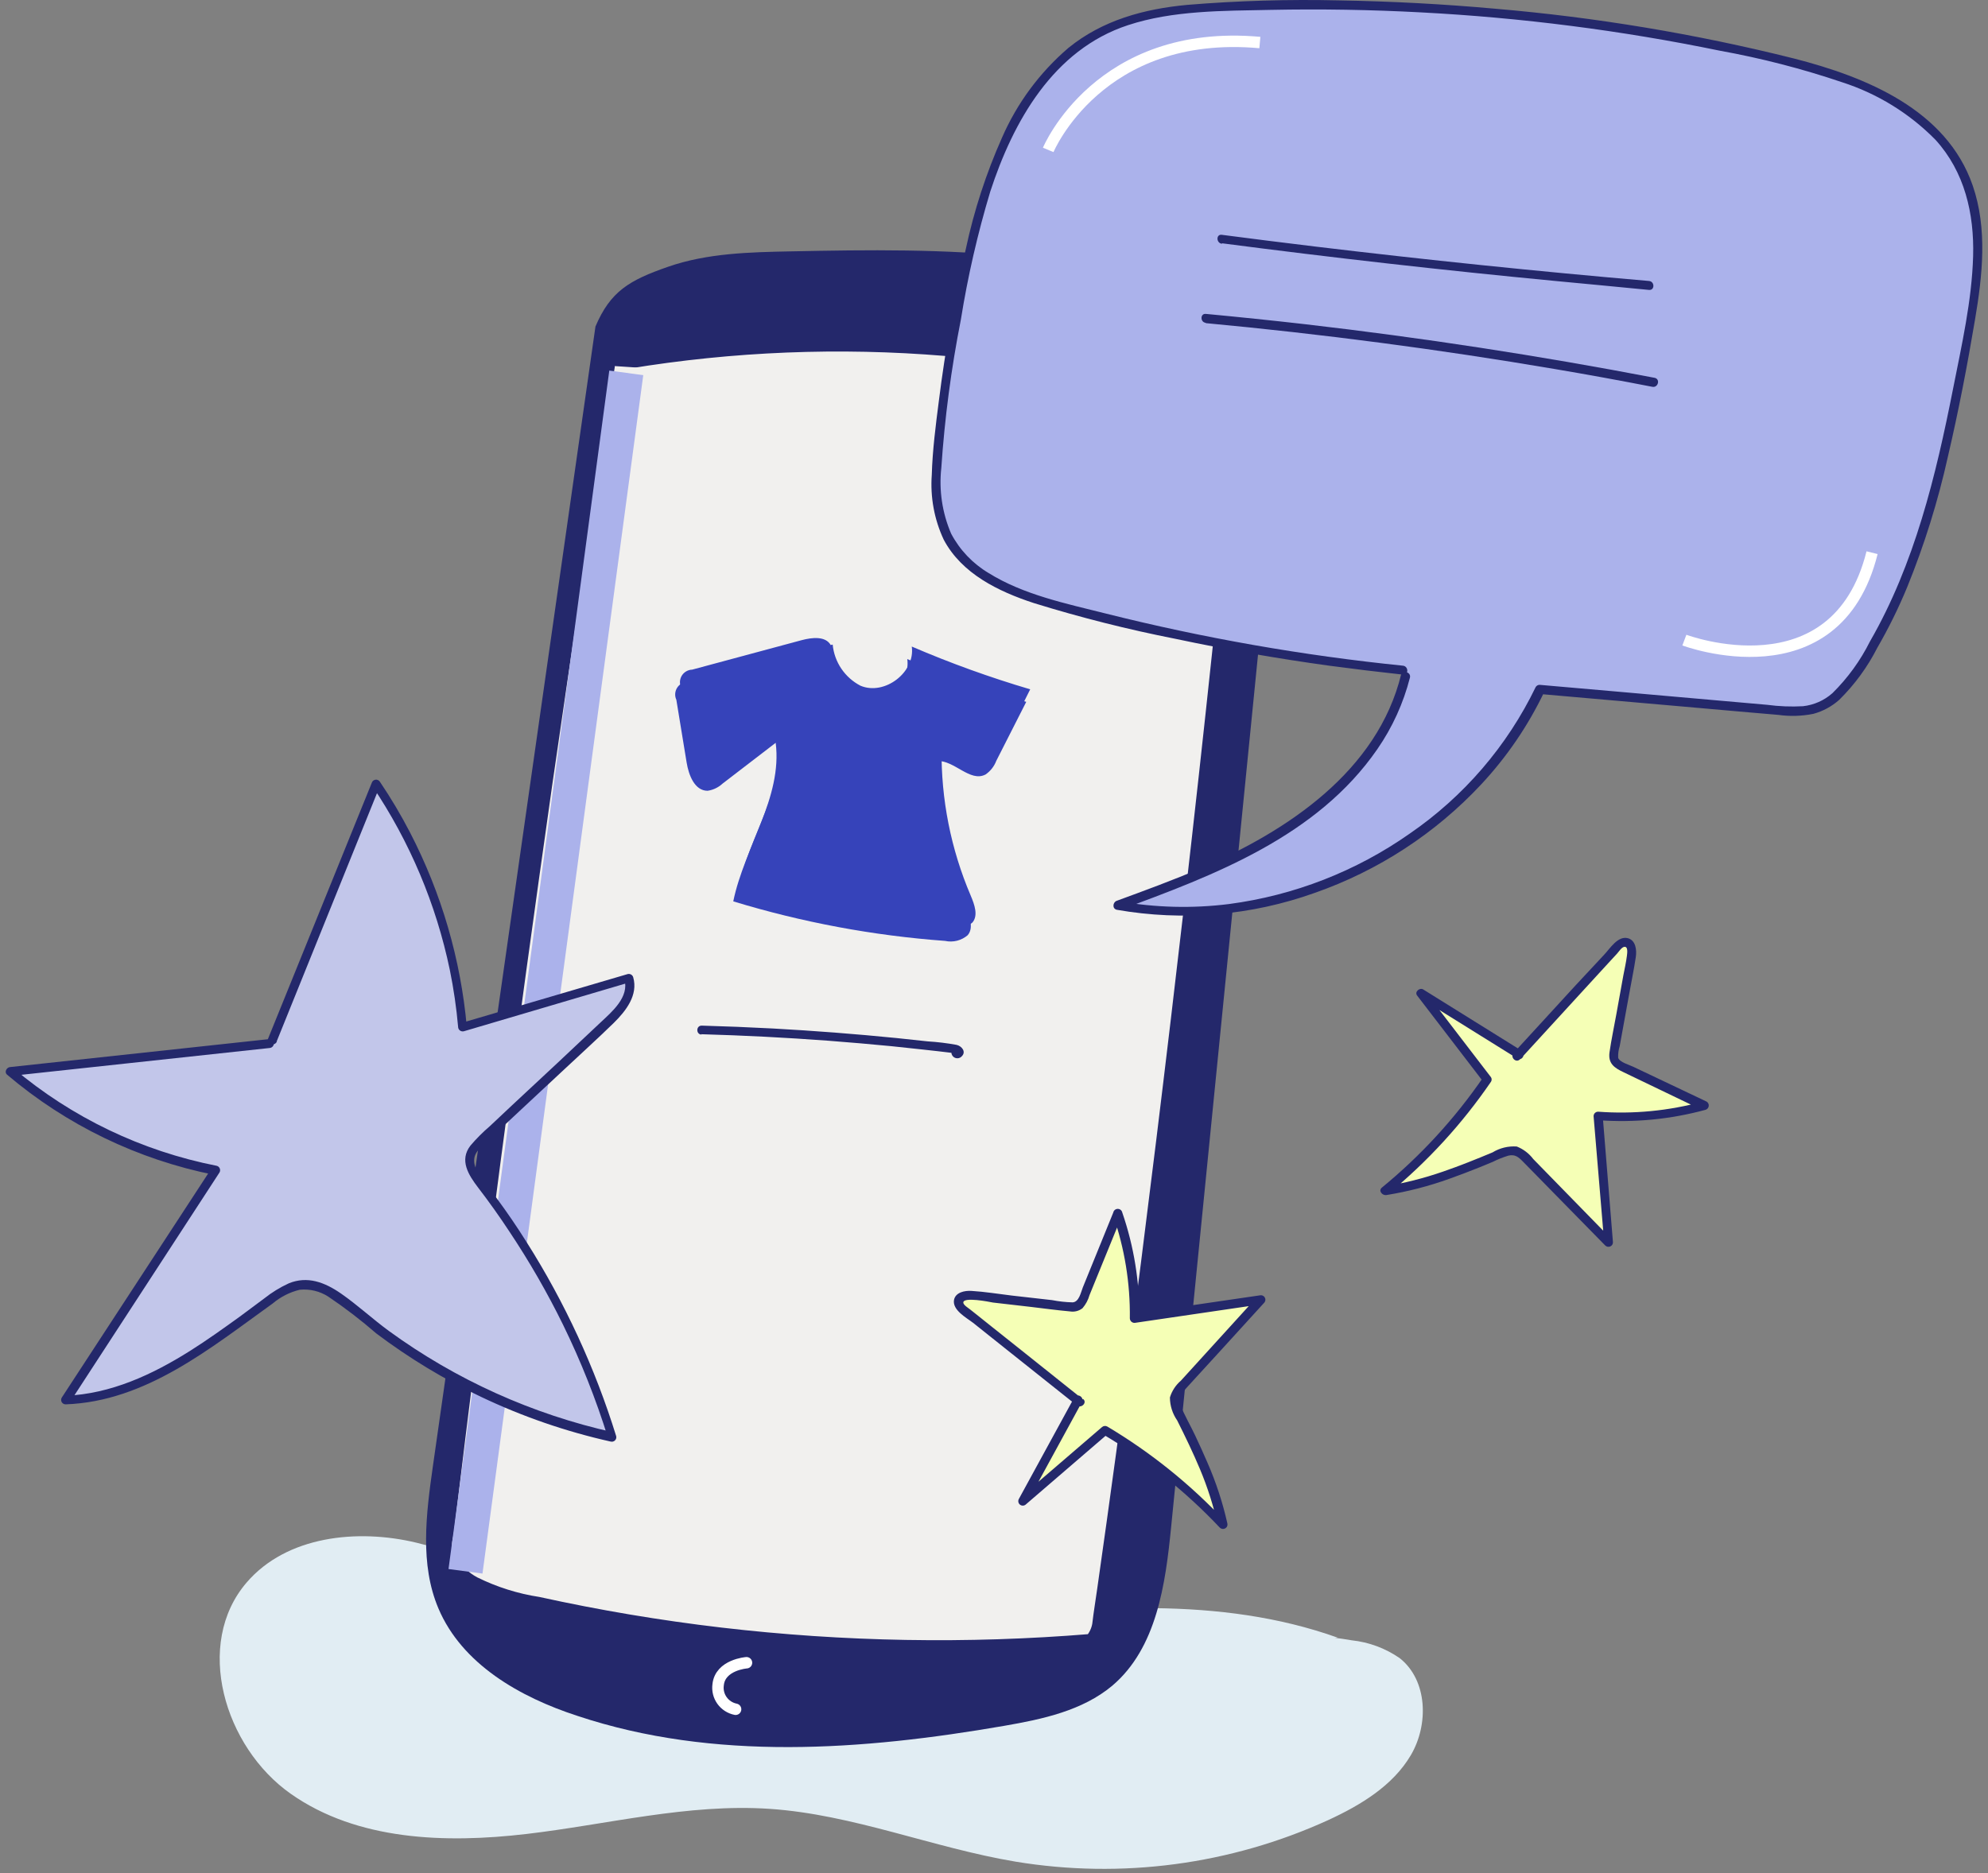
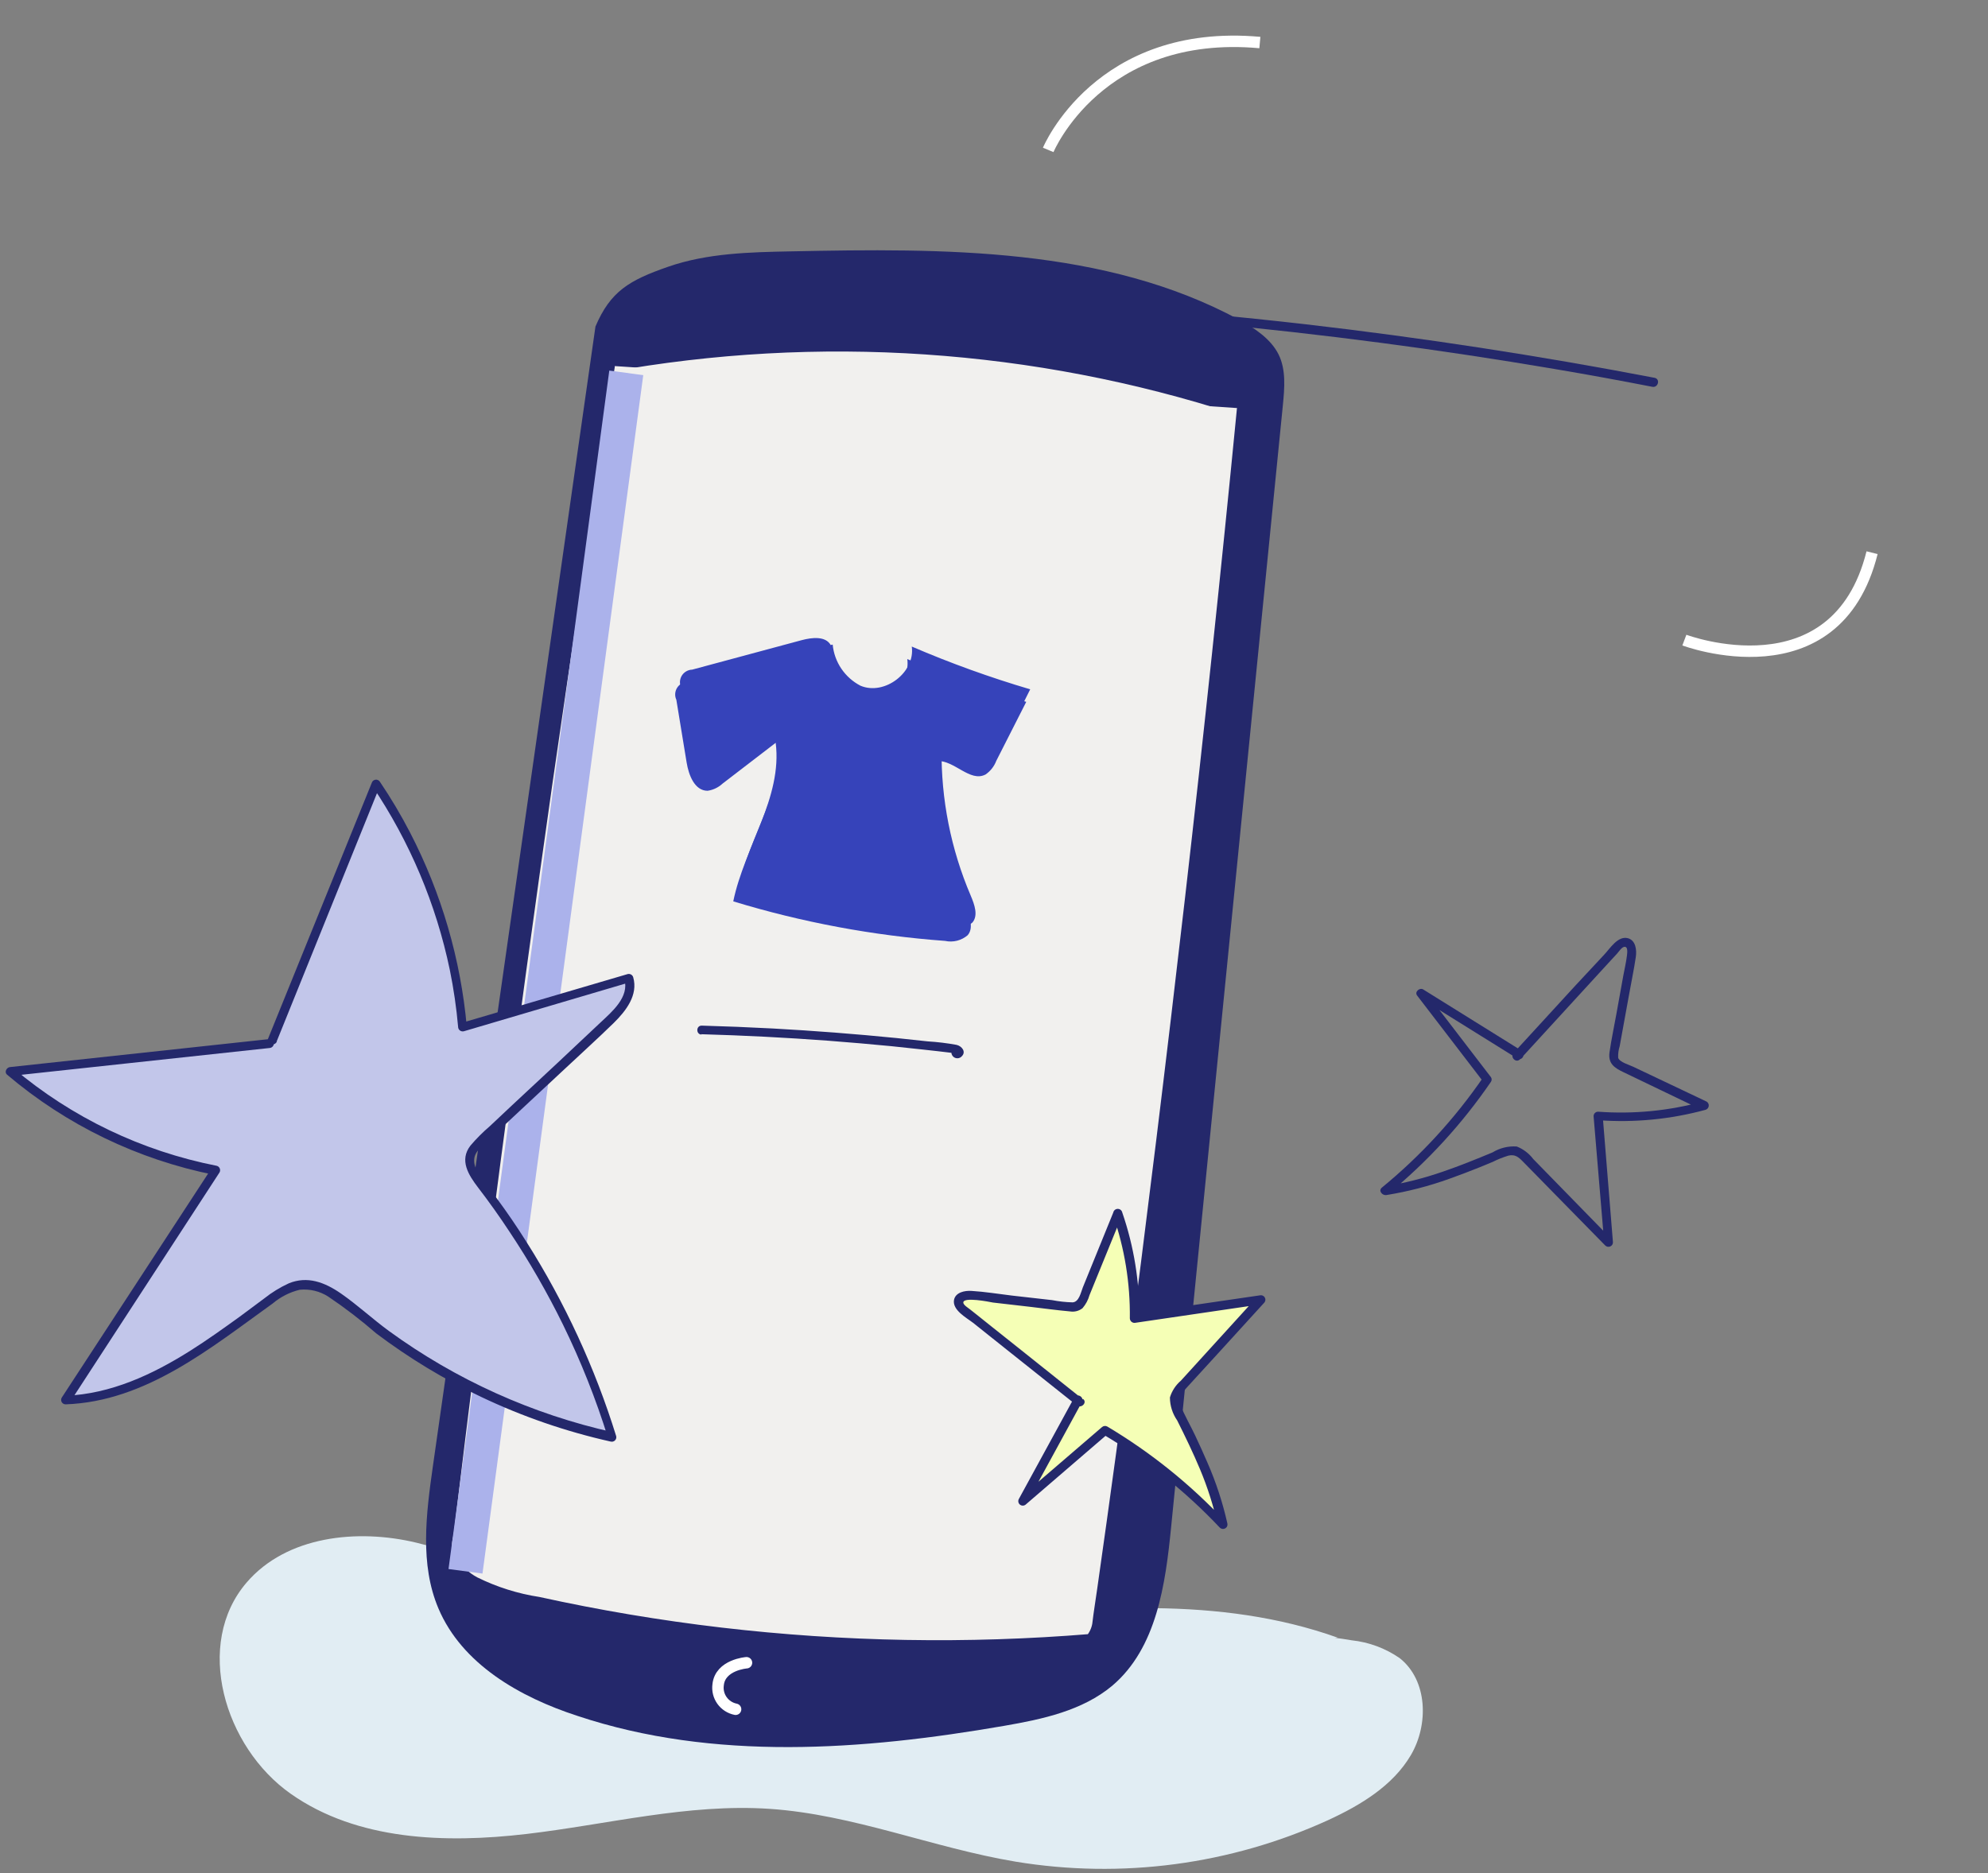
<svg xmlns="http://www.w3.org/2000/svg" width="174" height="164" viewBox="0 0 174 164" fill="none">
  <rect x="0" y="0" width="174" height="164" fill="#808080" stroke="none" />
  <g clip-path="url(#clip0_627_2452)">
    <path d="M117.091 143.377C96.327 135.967 72.472 147.512 51.519 140.659C46.466 138.998 41.689 136.327 36.47 135.066C31.252 133.805 25.079 134.486 21.595 138.536C16.952 143.925 19.624 152.948 25.45 157.045C31.275 161.142 38.985 161.392 46.072 160.562C53.159 159.732 60.214 157.883 67.356 158.361C74.688 158.854 81.632 161.768 88.877 162.982C98.161 164.516 107.694 163.251 116.247 159.348C119.085 158.04 121.907 156.34 123.484 153.661C125.06 150.982 124.958 147.113 122.514 145.17C121.264 144.303 119.813 143.764 118.297 143.604C113.979 142.868 109.568 142.868 105.25 143.604" fill="#E1EDF3" />
    <path d="M52.117 28.586L37.888 128.369C37.297 132.536 36.73 136.946 38.377 140.823C40.435 145.679 45.472 148.577 50.541 150.222C62.476 154.201 75.499 153.238 87.899 151.092C91.249 150.512 94.741 149.768 97.358 147.575C101.237 144.277 102.009 138.708 102.506 133.664L112.281 35.494C112.431 33.983 112.573 32.361 111.903 31.022C111.233 29.682 109.829 28.735 108.466 27.998C96.704 21.638 82.625 21.732 69.239 22.006C65.605 22.077 61.908 22.163 58.479 23.353C55.05 24.544 53.426 25.515 52.117 28.586Z" fill="#24286B" />
    <path d="M53.412 33.755V33.301C53.424 33.249 53.424 33.196 53.412 33.144C53.393 33.096 53.364 33.053 53.325 33.019C53.292 32.981 53.248 32.954 53.199 32.94C53.151 32.925 53.098 32.925 53.049 32.94C52.998 32.938 52.947 32.947 52.9 32.966C52.852 32.985 52.809 33.014 52.773 33.05C52.7 33.126 52.657 33.227 52.655 33.332V33.786C52.644 33.835 52.644 33.886 52.655 33.935C52.672 33.984 52.702 34.027 52.742 34.06C52.774 34.1 52.819 34.127 52.868 34.139C52.917 34.154 52.969 34.154 53.018 34.139C53.122 34.136 53.221 34.094 53.294 34.021C53.366 33.948 53.408 33.85 53.412 33.747V33.755Z" fill="#24286B" />
    <path d="M53.198 32.197C71.579 28.867 90.506 30.138 108.269 35.894L53.198 32.197Z" fill="#F1F0EE" />
    <path d="M53.3 32.572C71.614 29.265 90.469 30.535 108.166 36.27C108.647 36.426 108.852 35.674 108.371 35.486C90.543 29.695 71.542 28.424 53.094 31.789C52.59 31.875 52.803 32.635 53.3 32.572Z" fill="#24286B" />
    <path d="M53.428 32.024C48.099 66.186 43.377 100.432 39.262 134.76L39.167 135.129C39.719 138.528 43.298 139.343 46.664 140.095C62.642 143.653 79.07 144.784 95.389 143.447L95.894 142.664C100.97 107.123 105.238 71.486 108.696 35.753" fill="#F1F0EE" />
    <path d="M53.048 31.915C51.624 41.037 50.245 50.176 48.91 59.33C47.575 68.484 46.282 77.622 45.031 86.745C43.786 95.815 42.585 104.893 41.429 113.98C40.856 118.564 40.285 123.147 39.718 127.726C39.442 129.99 39.245 132.285 38.93 134.541C38.864 134.77 38.83 135.007 38.827 135.246C38.876 135.629 38.985 136.001 39.15 136.35C39.409 136.965 39.796 137.517 40.285 137.972C41.426 138.917 42.777 139.578 44.227 139.899C46.064 140.416 47.948 140.784 49.816 141.16C54.21 142.042 58.635 142.747 63.091 143.275C72.014 144.309 81.008 144.605 89.981 144.16C91.131 144.105 92.29 144.034 93.441 143.956L94.955 143.839C95.325 143.839 95.554 143.839 95.743 143.541C95.932 143.243 96.011 143.157 96.129 142.969C96.277 142.63 96.354 142.265 96.358 141.896C96.523 140.76 96.681 139.624 96.847 138.497C97.488 133.959 98.113 129.423 98.723 124.891C99.953 115.742 101.132 106.585 102.262 97.421C103.392 88.257 104.47 79.087 105.494 69.912C106.514 60.773 107.478 51.635 108.387 42.497L109.05 35.776C109.097 35.267 108.309 35.275 108.261 35.776C106.874 50.032 105.363 64.28 103.729 78.52C102.094 92.76 100.349 106.982 98.494 121.186C97.969 125.181 97.427 129.173 96.87 133.162C96.597 135.136 96.319 137.11 96.035 139.084C95.893 140.11 95.719 141.128 95.601 142.154C95.529 142.561 95.346 142.94 95.073 143.251L95.412 143.055C84.665 143.933 73.856 143.744 63.147 142.491C57.794 141.864 52.477 140.97 47.215 139.812C45.324 139.523 43.489 138.944 41.775 138.097C41.008 137.692 40.374 137.078 39.947 136.327C39.757 135.985 39.626 135.615 39.56 135.23C39.56 134.956 39.694 134.447 39.734 134.134C41.042 123.204 42.417 112.285 43.857 101.377C45.297 90.468 46.789 79.585 48.334 68.729C49.911 57.836 51.532 46.949 53.198 36.066C53.395 34.75 53.6 33.442 53.805 32.15C53.884 31.656 53.127 31.445 53.017 31.938L53.048 31.915Z" fill="#24286B" />
    <path d="M54.815 32.643L40.743 137.564" stroke="#ABB2EB" stroke-width="3" stroke-miterlimit="10" />
    <path d="M23.825 91.084L32.915 68.603C37.19 74.96 39.784 82.285 40.459 89.901L55.027 85.617C55.5 87.034 54.301 88.421 53.214 89.447L42.106 99.872C41.647 100.227 41.304 100.71 41.121 101.259C40.94 102.089 41.507 102.88 42.027 103.554C47.165 110.236 51.07 117.77 53.56 125.807C45.318 123.989 37.637 120.228 31.165 114.841C29.706 113.619 28.011 112.233 26.143 112.538C25.234 112.762 24.387 113.188 23.668 113.784C18.15 117.7 12.505 122.361 5.726 122.564L18.875 102.481C12.236 101.166 6.047 98.181 0.901 93.81L23.605 91.358" fill="#C2C6EA" />
    <path d="M24.212 91.186L33.293 68.705L32.576 68.799C35.866 73.687 38.173 79.161 39.371 84.919C39.707 86.565 39.949 88.228 40.096 89.901C40.097 89.962 40.111 90.022 40.138 90.077C40.166 90.131 40.205 90.179 40.254 90.216C40.303 90.253 40.359 90.278 40.419 90.29C40.479 90.302 40.541 90.3 40.601 90.285L55.137 85.993L54.648 85.718C55.098 87.285 53.576 88.562 52.575 89.502L48.736 93.113L44.795 96.786L42.871 98.596C42.262 99.117 41.695 99.685 41.176 100.295C40.183 101.58 41.003 102.865 41.846 103.969C42.808 105.222 43.725 106.512 44.597 107.838C46.332 110.442 47.894 113.155 49.272 115.961C50.838 119.162 52.155 122.477 53.214 125.878L53.703 125.4C46.603 123.821 39.909 120.8 34.042 116.525C32.615 115.483 31.314 114.269 29.864 113.259C28.413 112.248 26.9 111.692 25.284 112.35C24.507 112.707 23.776 113.157 23.108 113.69L21.003 115.256C19.561 116.298 18.118 117.332 16.613 118.28C13.325 120.348 9.707 122.032 5.758 122.196L6.104 122.784L19.214 102.645C19.244 102.593 19.261 102.535 19.265 102.475C19.269 102.415 19.259 102.354 19.236 102.299C19.214 102.243 19.179 102.193 19.134 102.153C19.089 102.112 19.035 102.083 18.977 102.066C12.412 100.776 6.287 97.84 1.185 93.536L0.902 94.201L23.605 91.75C24.102 91.695 24.109 90.912 23.605 90.966L0.902 93.418C0.602 93.418 0.334 93.849 0.626 94.092C5.819 98.5 12.06 101.517 18.757 102.857L18.52 102.277L5.403 122.361C5.368 122.42 5.35 122.487 5.35 122.556C5.35 122.624 5.368 122.692 5.402 122.751C5.437 122.811 5.486 122.86 5.546 122.895C5.605 122.929 5.673 122.948 5.742 122.948C12.781 122.697 18.434 118.013 23.873 114.113C24.556 113.535 25.366 113.124 26.238 112.914C27.119 112.827 28.004 113.043 28.745 113.525C30.205 114.51 31.602 115.582 32.931 116.737C35.789 118.892 38.861 120.753 42.099 122.29C45.722 124.016 49.53 125.329 53.45 126.207C53.517 126.224 53.587 126.223 53.653 126.206C53.719 126.188 53.78 126.153 53.828 126.104C53.877 126.056 53.912 125.996 53.93 125.93C53.948 125.864 53.949 125.795 53.931 125.729C52.08 119.757 49.448 114.053 46.103 108.763C45.262 107.421 44.371 106.115 43.431 104.846C42.981 104.227 42.493 103.632 42.051 103.006C41.61 102.379 41.2 101.517 41.807 100.758C42.358 100.151 42.948 99.581 43.573 99.05L45.496 97.248L49.438 93.575C50.865 92.235 52.323 90.919 53.726 89.549C54.782 88.507 55.87 87.121 55.421 85.554C55.392 85.454 55.324 85.369 55.233 85.318C55.141 85.267 55.034 85.253 54.932 85.28L40.364 89.564L40.861 89.94C40.329 83.988 38.639 78.194 35.887 72.88C35.097 71.353 34.217 69.873 33.254 68.447C33.214 68.381 33.156 68.329 33.087 68.295C33.018 68.262 32.94 68.25 32.864 68.26C32.788 68.27 32.716 68.302 32.658 68.352C32.6 68.402 32.557 68.467 32.536 68.541L23.447 90.974C23.258 91.444 24.023 91.648 24.235 91.186H24.212Z" fill="#24286B" />
-     <path d="M132.778 92.463L141.513 82.93C141.734 82.695 142.009 82.436 142.301 82.491C142.806 82.578 142.845 83.275 142.75 83.768L141.261 92.047C141.177 92.302 141.177 92.576 141.261 92.831C141.418 93.068 141.647 93.249 141.915 93.348L149.128 96.778C146.112 97.603 142.976 97.905 139.857 97.671L140.788 108.747L133.559 101.376C133.446 101.207 133.301 101.062 133.131 100.95C132.961 100.837 132.77 100.76 132.569 100.722C132.369 100.684 132.162 100.686 131.963 100.729C131.763 100.771 131.574 100.853 131.407 100.969C128.112 102.348 124.753 103.718 121.214 104.235C124.642 101.426 127.649 98.145 130.145 94.491L124.407 86.98L133.023 92.345" fill="#F5FFB6" />
    <path d="M133.054 92.737L137.618 87.755L139.936 85.225L141 84.066L141.528 83.494C141.67 83.337 141.922 82.946 142.143 82.899C142.514 82.82 142.427 83.431 142.395 83.682C142.324 84.262 142.19 84.833 142.08 85.413L141.473 88.781C141.276 89.894 141.032 91.006 140.874 92.118C140.732 93.113 141.3 93.497 142.12 93.88L148.946 97.162L149.041 96.442C146.058 97.255 142.957 97.555 139.873 97.327C139.768 97.327 139.668 97.368 139.594 97.442C139.52 97.515 139.479 97.615 139.479 97.719L140.409 108.794L141.079 108.52L134.197 101.47C133.827 100.98 133.328 100.6 132.754 100.374C132.011 100.321 131.269 100.502 130.634 100.891C129.207 101.486 127.772 102.066 126.314 102.567C124.627 103.154 122.891 103.592 121.127 103.875L121.505 104.525C124.955 101.689 127.983 98.382 130.5 94.703C130.537 94.644 130.557 94.576 130.557 94.507C130.557 94.438 130.537 94.37 130.5 94.311L124.714 86.768L124.178 87.301L132.794 92.666C133.22 92.933 133.582 92.259 133.188 91.993L124.572 86.627C124.256 86.431 123.783 86.839 124.036 87.16L129.822 94.703V94.311C127.338 97.929 124.352 101.181 120.953 103.969C120.607 104.251 120.993 104.674 121.332 104.627C123.212 104.324 125.059 103.846 126.85 103.202C127.728 102.888 128.595 102.559 129.451 102.215L130.65 101.721C131.09 101.5 131.549 101.316 132.021 101.173C132.597 101.04 132.896 101.29 133.275 101.674C133.653 102.058 133.913 102.324 134.229 102.645L136.27 104.729L140.503 109.045C140.559 109.099 140.63 109.136 140.706 109.15C140.782 109.164 140.861 109.156 140.933 109.126C141.005 109.096 141.066 109.045 141.109 108.981C141.151 108.916 141.174 108.84 141.174 108.763L140.275 97.679L139.881 98.071C143.042 98.302 146.22 97.994 149.277 97.162C149.351 97.14 149.417 97.097 149.466 97.038C149.516 96.98 149.548 96.908 149.558 96.832C149.568 96.756 149.555 96.679 149.523 96.61C149.49 96.541 149.437 96.482 149.372 96.442L142.955 93.395C142.616 93.23 141.757 92.995 141.631 92.612C141.613 92.264 141.659 91.917 141.765 91.585L141.938 90.63L142.569 87.16C142.766 86.032 143.01 84.912 143.176 83.776C143.263 83.181 143.176 82.327 142.482 82.139C141.591 81.904 140.906 83.063 140.377 83.612L137.91 86.259L132.479 92.181C132.14 92.549 132.691 93.105 133.038 92.737H133.054Z" fill="#24286B" />
-     <path d="M123.019 59.134C121.702 64.562 117.745 69.066 113.102 72.207C108.459 75.348 103.114 77.314 97.84 79.257C112.495 81.936 128.45 73.766 134.757 60.348L155.41 62.157C156.566 62.343 157.747 62.287 158.879 61.993C160.456 61.46 161.622 60.05 162.56 58.648C168.228 50.181 170.199 39.849 172.06 29.87C172.99 24.826 173.873 19.359 171.555 14.776C168.654 8.972 161.693 6.591 155.34 5.103C139.52 1.397 123.261 -0.113 107.024 0.615C103.603 0.771 100.111 1.045 97.005 2.471C89.91 5.722 86.757 13.938 84.983 21.489C83.597 27.337 82.617 33.273 82.05 39.254C81.806 41.839 81.664 44.581 82.839 46.907C84.628 50.479 88.869 51.998 92.732 53.063C102.558 55.761 112.594 57.635 122.735 58.664" fill="#ABB2EB" />
-     <path d="M122.64 59.024C120.567 67.523 112.684 72.747 105.1 76.014C102.68 77.055 100.213 77.956 97.738 78.865C97.406 78.982 97.32 79.538 97.738 79.648C103.549 80.667 109.529 80.157 115.08 78.168C120.64 76.222 125.64 72.961 129.648 68.666C131.89 66.26 133.75 63.529 135.166 60.567L134.827 60.763L148.662 61.977C150.988 62.181 153.321 62.392 155.655 62.588C156.675 62.73 157.712 62.698 158.721 62.494C159.561 62.265 160.336 61.844 160.984 61.264C162.331 59.934 163.454 58.398 164.31 56.714C165.296 55.008 166.168 53.239 166.92 51.419C168.433 47.7 169.63 43.861 170.498 39.943C171.421 35.988 172.193 31.985 172.863 27.983C173.518 24.129 173.967 20.009 172.658 16.233C170.357 9.591 163.317 6.732 157.003 5.118C148.421 2.97 139.68 1.513 130.862 0.763C126.332 0.356 121.789 0.113 117.232 0.035C112.79 -0.07 108.346 0.061 103.918 0.427C100.134 0.779 96.5 1.766 93.512 4.194C90.999 6.348 89.01 9.039 87.695 12.066C86.31 15.182 85.253 18.432 84.541 21.763C83.528 26.16 82.739 30.604 82.176 35.079C81.9 37.225 81.617 39.403 81.554 41.573C81.412 43.523 81.772 45.478 82.602 47.251C84.179 50.228 87.395 51.787 90.485 52.797C94.562 54.06 98.704 55.106 102.893 55.93C107.344 56.875 111.827 57.659 116.342 58.28C118.486 58.567 120.638 58.828 122.798 59.063C123.302 59.118 123.295 58.335 122.798 58.28C114.026 57.387 105.332 55.861 96.784 53.714C93.323 52.844 89.594 52.077 86.536 50.173C85.141 49.345 84.003 48.149 83.248 46.719C82.468 44.905 82.172 42.922 82.389 40.962C82.683 36.604 83.254 32.269 84.1 27.983C84.706 24.197 85.565 20.455 86.67 16.782C88.672 10.641 92.188 4.351 98.723 2.205C102.664 0.904 107.063 0.951 111.194 0.865C115.587 0.776 119.978 0.849 124.367 1.084C133.158 1.543 141.902 2.664 150.523 4.437C154.149 5.093 157.722 6.014 161.212 7.194C164.314 8.191 167.125 9.922 169.403 12.239C171.957 15.043 172.8 18.708 172.698 22.421C172.587 26.338 171.689 30.254 170.94 34.045C169.442 41.643 167.574 49.382 163.672 56.15C162.835 57.831 161.724 59.363 160.384 60.685C159.665 61.323 158.765 61.722 157.807 61.828C156.754 61.885 155.698 61.843 154.653 61.703L141.307 60.528L134.757 59.956C134.686 59.955 134.617 59.973 134.556 60.008C134.495 60.042 134.445 60.092 134.41 60.152C131.918 65.313 128.113 69.738 123.373 72.99C118.684 76.283 113.26 78.396 107.568 79.147C104.368 79.548 101.126 79.466 97.95 78.904V79.687C106.33 76.617 115.293 73.21 120.551 65.588C121.868 63.684 122.834 61.562 123.405 59.322C123.523 58.836 122.766 58.625 122.617 59.11L122.64 59.024Z" fill="#24286B" />
-     <path d="M106.968 21.301C116.68 22.57 126.403 23.669 136.136 24.599C138.871 24.865 141.599 25.108 144.334 25.382C144.839 25.429 144.839 24.646 144.334 24.599C134.575 23.758 124.832 22.753 115.104 21.583C112.376 21.254 109.654 20.912 106.937 20.557C106.432 20.487 106.44 21.27 106.937 21.34L106.968 21.301Z" fill="#24286B" />
    <path d="M105.518 28.288C115.734 29.243 125.903 30.58 136.025 32.298C138.9 32.784 141.767 33.306 144.626 33.865C145.122 33.959 145.335 33.207 144.839 33.081C134.69 31.134 124.482 29.567 114.213 28.382C111.322 28.053 108.432 27.753 105.541 27.481C105.037 27.434 105.037 28.217 105.541 28.264L105.518 28.288Z" fill="#24286B" />
    <path d="M94.505 122.792L84.383 114.724C84.131 114.52 83.855 114.262 83.894 113.94C83.95 113.439 84.683 113.361 85.148 113.416L93.559 114.395C93.695 114.438 93.839 114.452 93.98 114.435C94.122 114.418 94.258 114.371 94.38 114.296C94.501 114.222 94.605 114.122 94.684 114.004C94.763 113.885 94.814 113.752 94.836 113.611L97.824 106.241C98.844 109.185 99.338 112.284 99.282 115.397L110.319 113.784L103.429 121.444C103.143 121.7 102.938 122.031 102.837 122.4C102.813 122.822 102.924 123.242 103.153 123.598C104.729 126.786 106.306 130.029 107.094 133.507C104.059 130.283 100.577 127.505 96.752 125.259L89.539 131.47L94.387 122.588" fill="#F5FFB6" />
    <path d="M94.79 122.518L89.421 118.233L86.812 116.157L85.511 115.116L84.897 114.63C84.755 114.512 84.313 114.254 84.313 114.035C84.313 113.518 86.591 113.972 86.907 114.035L90.233 114.418C91.368 114.552 92.504 114.708 93.639 114.81C93.834 114.844 94.033 114.836 94.225 114.787C94.416 114.739 94.596 114.65 94.75 114.528C95.033 114.198 95.24 113.81 95.357 113.392L98.211 106.39H97.423C98.432 109.294 98.928 112.349 98.889 115.421C98.891 115.481 98.906 115.541 98.934 115.594C98.962 115.648 99.001 115.695 99.049 115.732C99.098 115.769 99.154 115.794 99.213 115.807C99.273 115.82 99.334 115.819 99.394 115.805L110.43 114.183L110.044 113.525L103.359 120.873C102.903 121.262 102.57 121.773 102.397 122.345C102.4 123.065 102.623 123.767 103.035 124.358C103.737 125.76 104.423 127.178 105.03 128.627C105.704 130.235 106.231 131.9 106.606 133.601L107.261 133.225C104.225 129.977 100.743 127.172 96.918 124.891C96.844 124.849 96.758 124.831 96.673 124.841C96.588 124.851 96.508 124.888 96.445 124.946L89.224 131.157L89.847 131.635L94.695 122.753C94.939 122.314 94.254 121.914 94.017 122.361L89.169 131.243C89.127 131.325 89.115 131.419 89.135 131.508C89.155 131.598 89.206 131.678 89.279 131.734C89.352 131.79 89.443 131.818 89.535 131.815C89.627 131.811 89.716 131.775 89.784 131.713L96.997 125.502L96.524 125.565C100.311 127.8 103.761 130.556 106.772 133.75C106.834 133.808 106.913 133.845 106.997 133.855C107.082 133.864 107.167 133.847 107.24 133.805C107.314 133.762 107.372 133.698 107.405 133.62C107.439 133.542 107.446 133.456 107.426 133.374C107.016 131.55 106.433 129.769 105.684 128.055C105.345 127.272 104.975 126.45 104.596 125.651C104.218 124.852 103.706 123.959 103.343 123.089C103.237 122.876 103.205 122.634 103.25 122.401C103.296 122.168 103.417 121.956 103.595 121.797C103.918 121.413 104.273 121.053 104.604 120.677L106.575 118.523L110.643 114.058C110.703 113.996 110.74 113.917 110.751 113.832C110.761 113.747 110.742 113.661 110.698 113.587C110.655 113.513 110.588 113.456 110.508 113.423C110.428 113.391 110.34 113.386 110.256 113.408L99.22 115.022L99.717 115.398C99.755 112.255 99.251 109.128 98.227 106.155C98.209 106.064 98.159 105.983 98.087 105.924C98.016 105.866 97.925 105.834 97.833 105.834C97.74 105.834 97.65 105.866 97.578 105.924C97.506 105.983 97.457 106.064 97.439 106.155L94.774 112.711C94.601 113.15 94.443 113.988 93.883 114.019C93.28 114.005 92.678 113.939 92.086 113.823L88.562 113.424C87.388 113.283 86.197 113.087 85.031 113.016C84.424 112.977 83.635 113.142 83.501 113.8C83.336 114.7 84.597 115.366 85.172 115.813L87.931 118.014L94.238 123.035C94.632 123.348 95.192 122.792 94.798 122.478L94.79 122.518Z" fill="#24286B" />
    <path d="M91.745 13.124C91.745 13.124 96.183 2.447 110.27 3.724" stroke="white" stroke-miterlimit="10" />
    <path d="M147.425 56.04C147.425 56.04 160.692 61.037 163.853 48.387" stroke="white" stroke-miterlimit="10" />
    <path d="M65.338 145.57C65.338 145.57 63.028 145.742 62.854 147.505C62.789 147.987 62.91 148.477 63.194 148.874C63.478 149.271 63.903 149.546 64.384 149.643" stroke="white" stroke-miterlimit="10" stroke-linecap="round" />
    <path d="M72.48 57.513C72.547 58.273 72.807 59.004 73.236 59.636C73.664 60.27 74.248 60.784 74.932 61.131C77.037 62.016 79.74 59.949 79.409 57.7C82.803 59.152 86.28 60.403 89.823 61.445L87.198 66.614C87.014 67.097 86.687 67.512 86.26 67.805C84.904 68.518 83.524 66.536 82.003 66.622C81.942 71.052 82.812 75.446 84.557 79.523C84.888 80.306 85.227 81.246 84.699 81.873C84.431 82.104 84.113 82.27 83.769 82.357C83.426 82.444 83.067 82.45 82.72 82.374C76.429 81.913 70.21 80.751 64.179 78.912C65.141 74.212 68.499 69.826 67.892 65.032L63.241 68.604C62.879 68.941 62.423 69.159 61.932 69.231C60.797 69.231 60.277 67.86 60.096 66.748L59.197 61.264C59.12 61.099 59.086 60.918 59.097 60.736C59.108 60.554 59.163 60.378 59.26 60.223C59.355 60.068 59.488 59.939 59.647 59.847C59.805 59.756 59.984 59.704 60.167 59.698L69.768 57.215C70.659 56.972 71.834 56.839 72.291 57.638" fill="#3643BA" />
    <path d="M61.356 90.543C65.088 90.648 68.809 90.838 72.519 91.115C74.364 91.256 76.203 91.415 78.037 91.593L80.749 91.883L82.097 92.032L82.885 92.126L83.271 92.173C83.516 92.267 83.642 92.173 83.665 91.82L83.942 91.938L84.06 92.212V92.157C84.06 91.656 83.271 91.648 83.271 92.157C83.276 92.259 83.312 92.358 83.373 92.44C83.434 92.523 83.519 92.585 83.616 92.619C83.713 92.654 83.819 92.659 83.919 92.634C84.019 92.609 84.109 92.554 84.178 92.478C84.588 92.079 84.178 91.577 83.721 91.476C82.884 91.323 82.039 91.221 81.19 91.17L78.478 90.88C74.868 90.52 71.252 90.241 67.631 90.042C65.561 89.933 63.487 89.849 61.412 89.791C60.907 89.791 60.907 90.575 61.412 90.575L61.356 90.543Z" fill="#24286B" />
    <path d="M72.881 56.432C72.953 57.187 73.213 57.912 73.638 58.541C74.064 59.17 74.641 59.684 75.317 60.035C77.43 60.92 80.126 58.852 79.803 56.604C83.18 58.056 86.642 59.306 90.169 60.348L87.583 65.518C87.409 65.999 87.09 66.415 86.669 66.708C85.321 67.421 83.933 65.439 82.412 65.526C82.355 69.953 83.224 74.343 84.966 78.419C85.297 79.202 85.636 80.15 85.108 80.769C84.84 81 84.522 81.166 84.178 81.253C83.835 81.34 83.476 81.346 83.129 81.27C76.842 80.818 70.625 79.667 64.596 77.839C65.558 73.139 68.916 68.753 68.309 63.959L63.658 67.531C63.296 67.868 62.84 68.086 62.349 68.157C61.214 68.157 60.694 66.787 60.513 65.674L59.614 60.191C59.537 60.026 59.503 59.845 59.514 59.663C59.525 59.481 59.581 59.305 59.676 59.15C59.772 58.995 59.905 58.866 60.064 58.774C60.222 58.683 60.401 58.631 60.584 58.625L70.185 56.04C71.076 55.805 72.251 55.672 72.708 56.471" fill="#3643BA" />
  </g>
  <defs>
    <clipPath id="clip0_627_2452">
      <rect width="173" height="164" fill="white" transform="translate(0.5)" />
    </clipPath>
  </defs>
</svg>